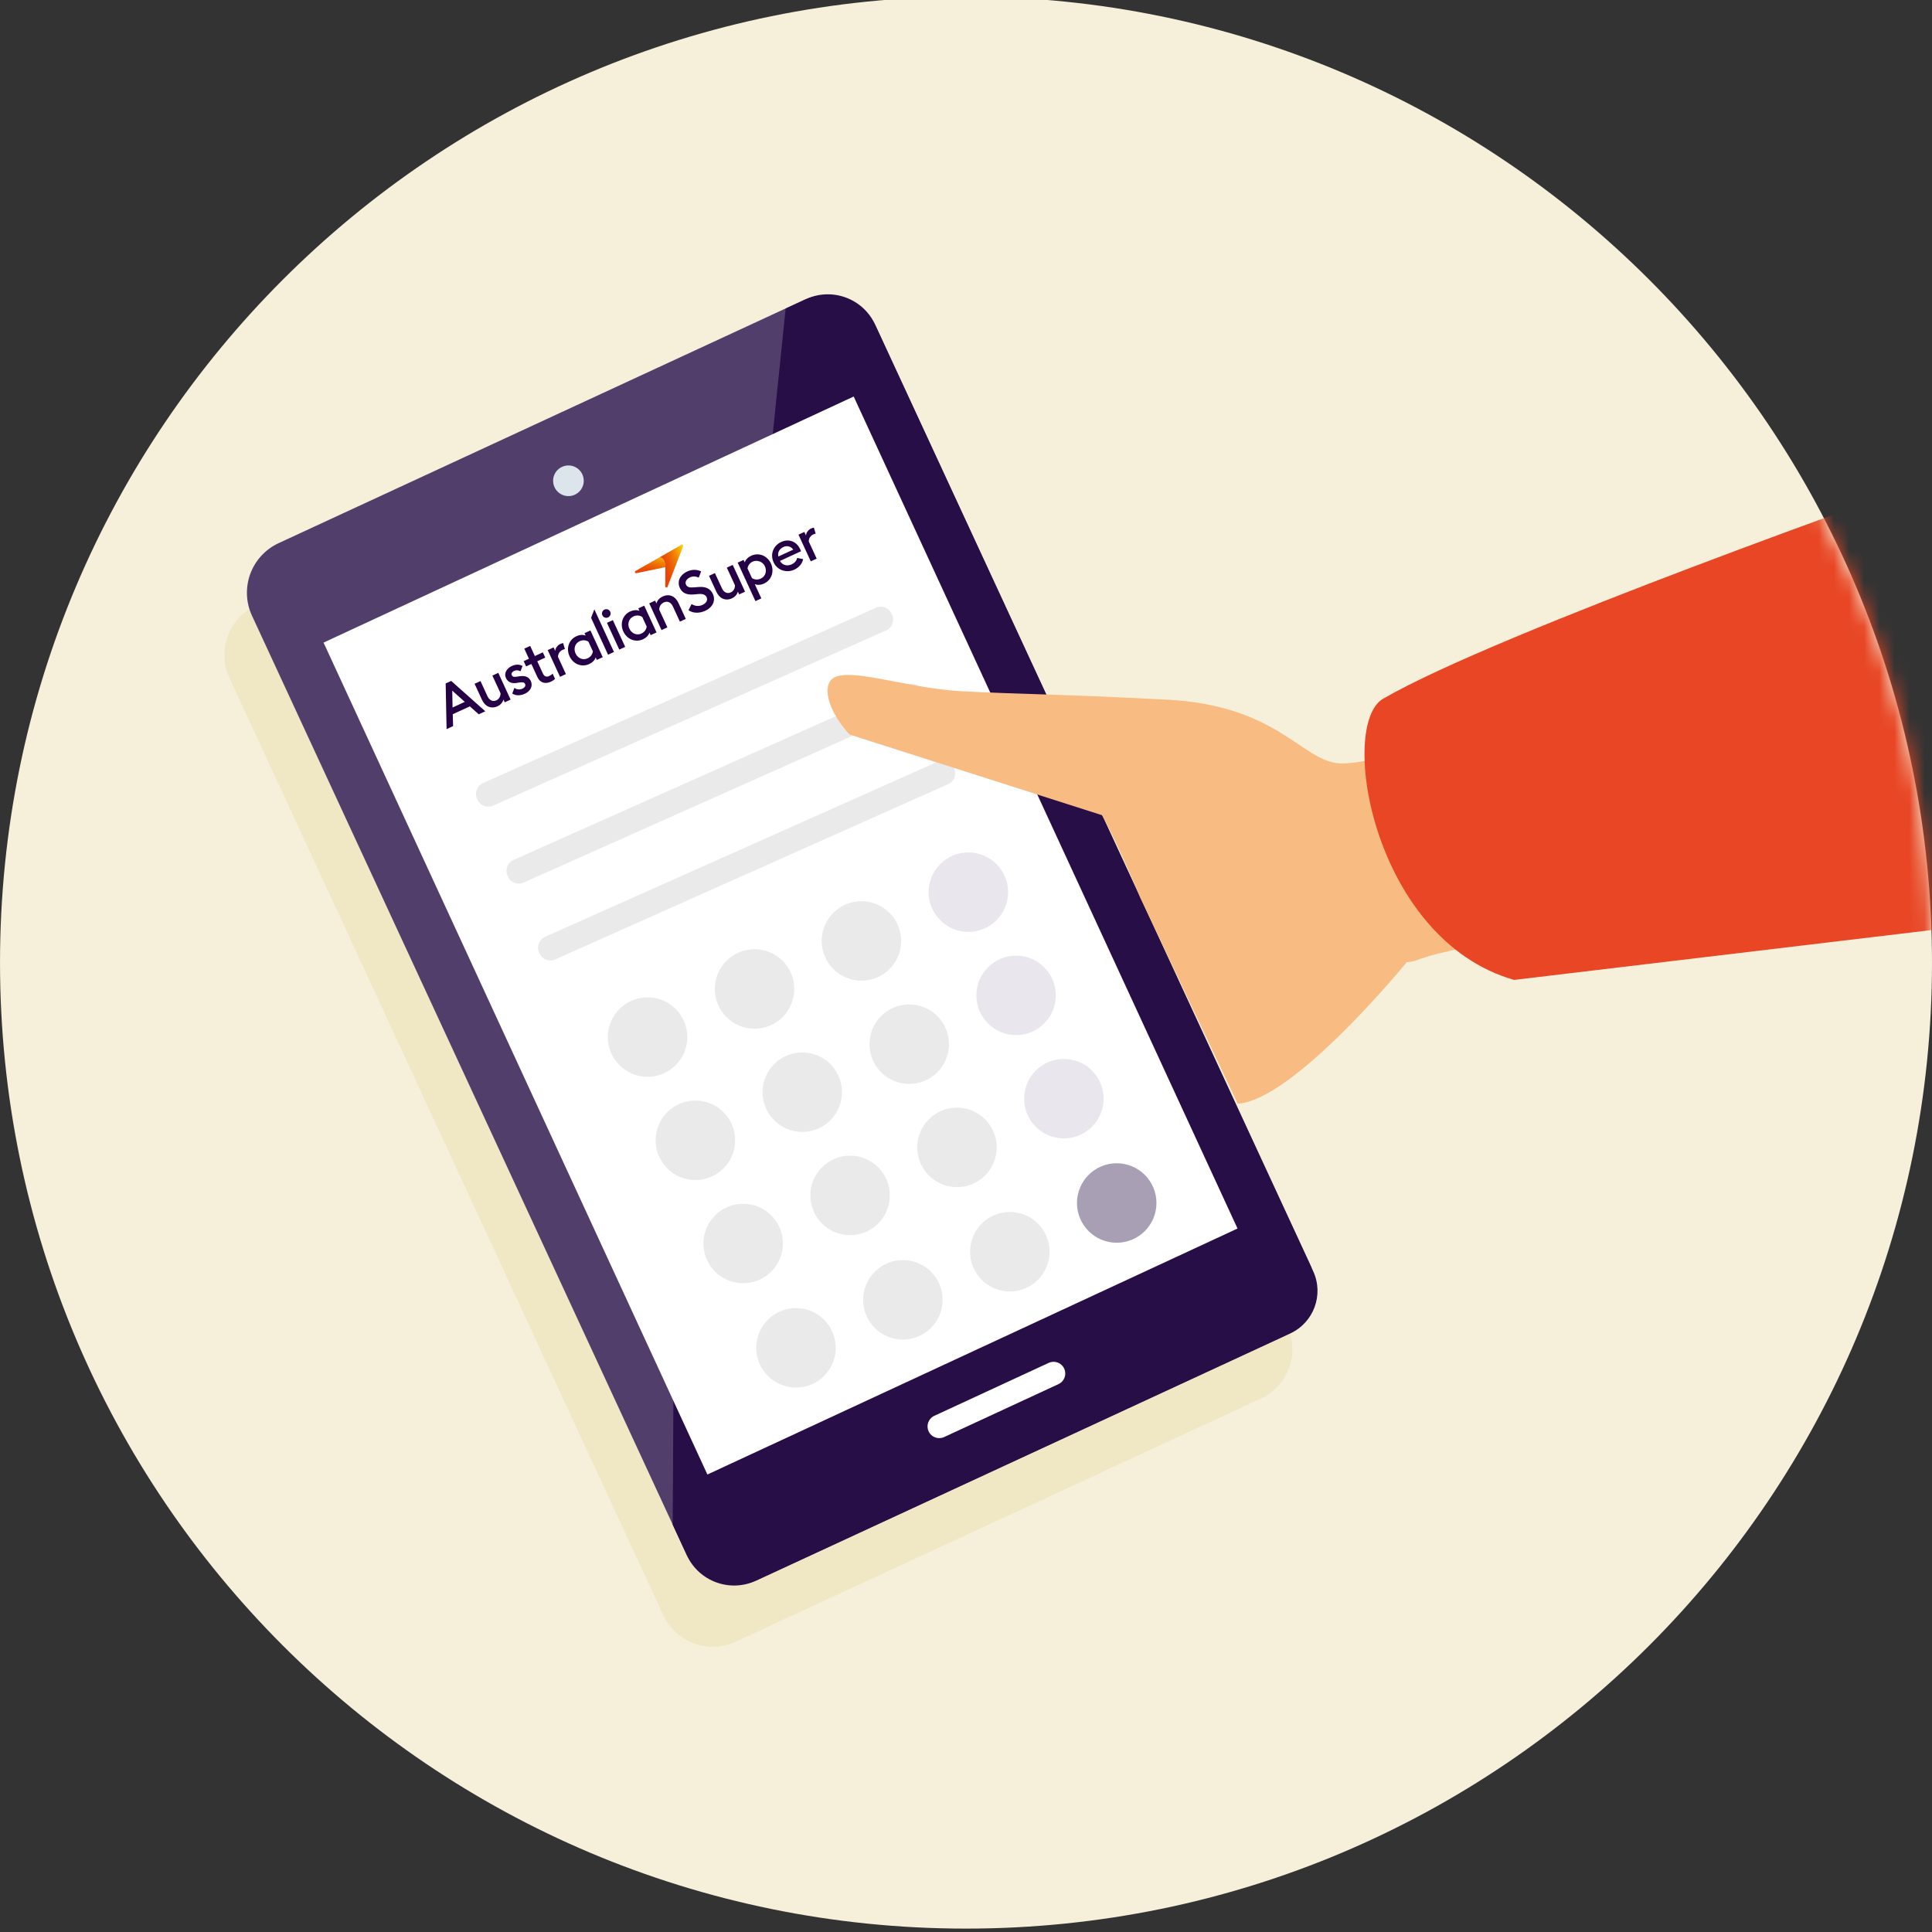
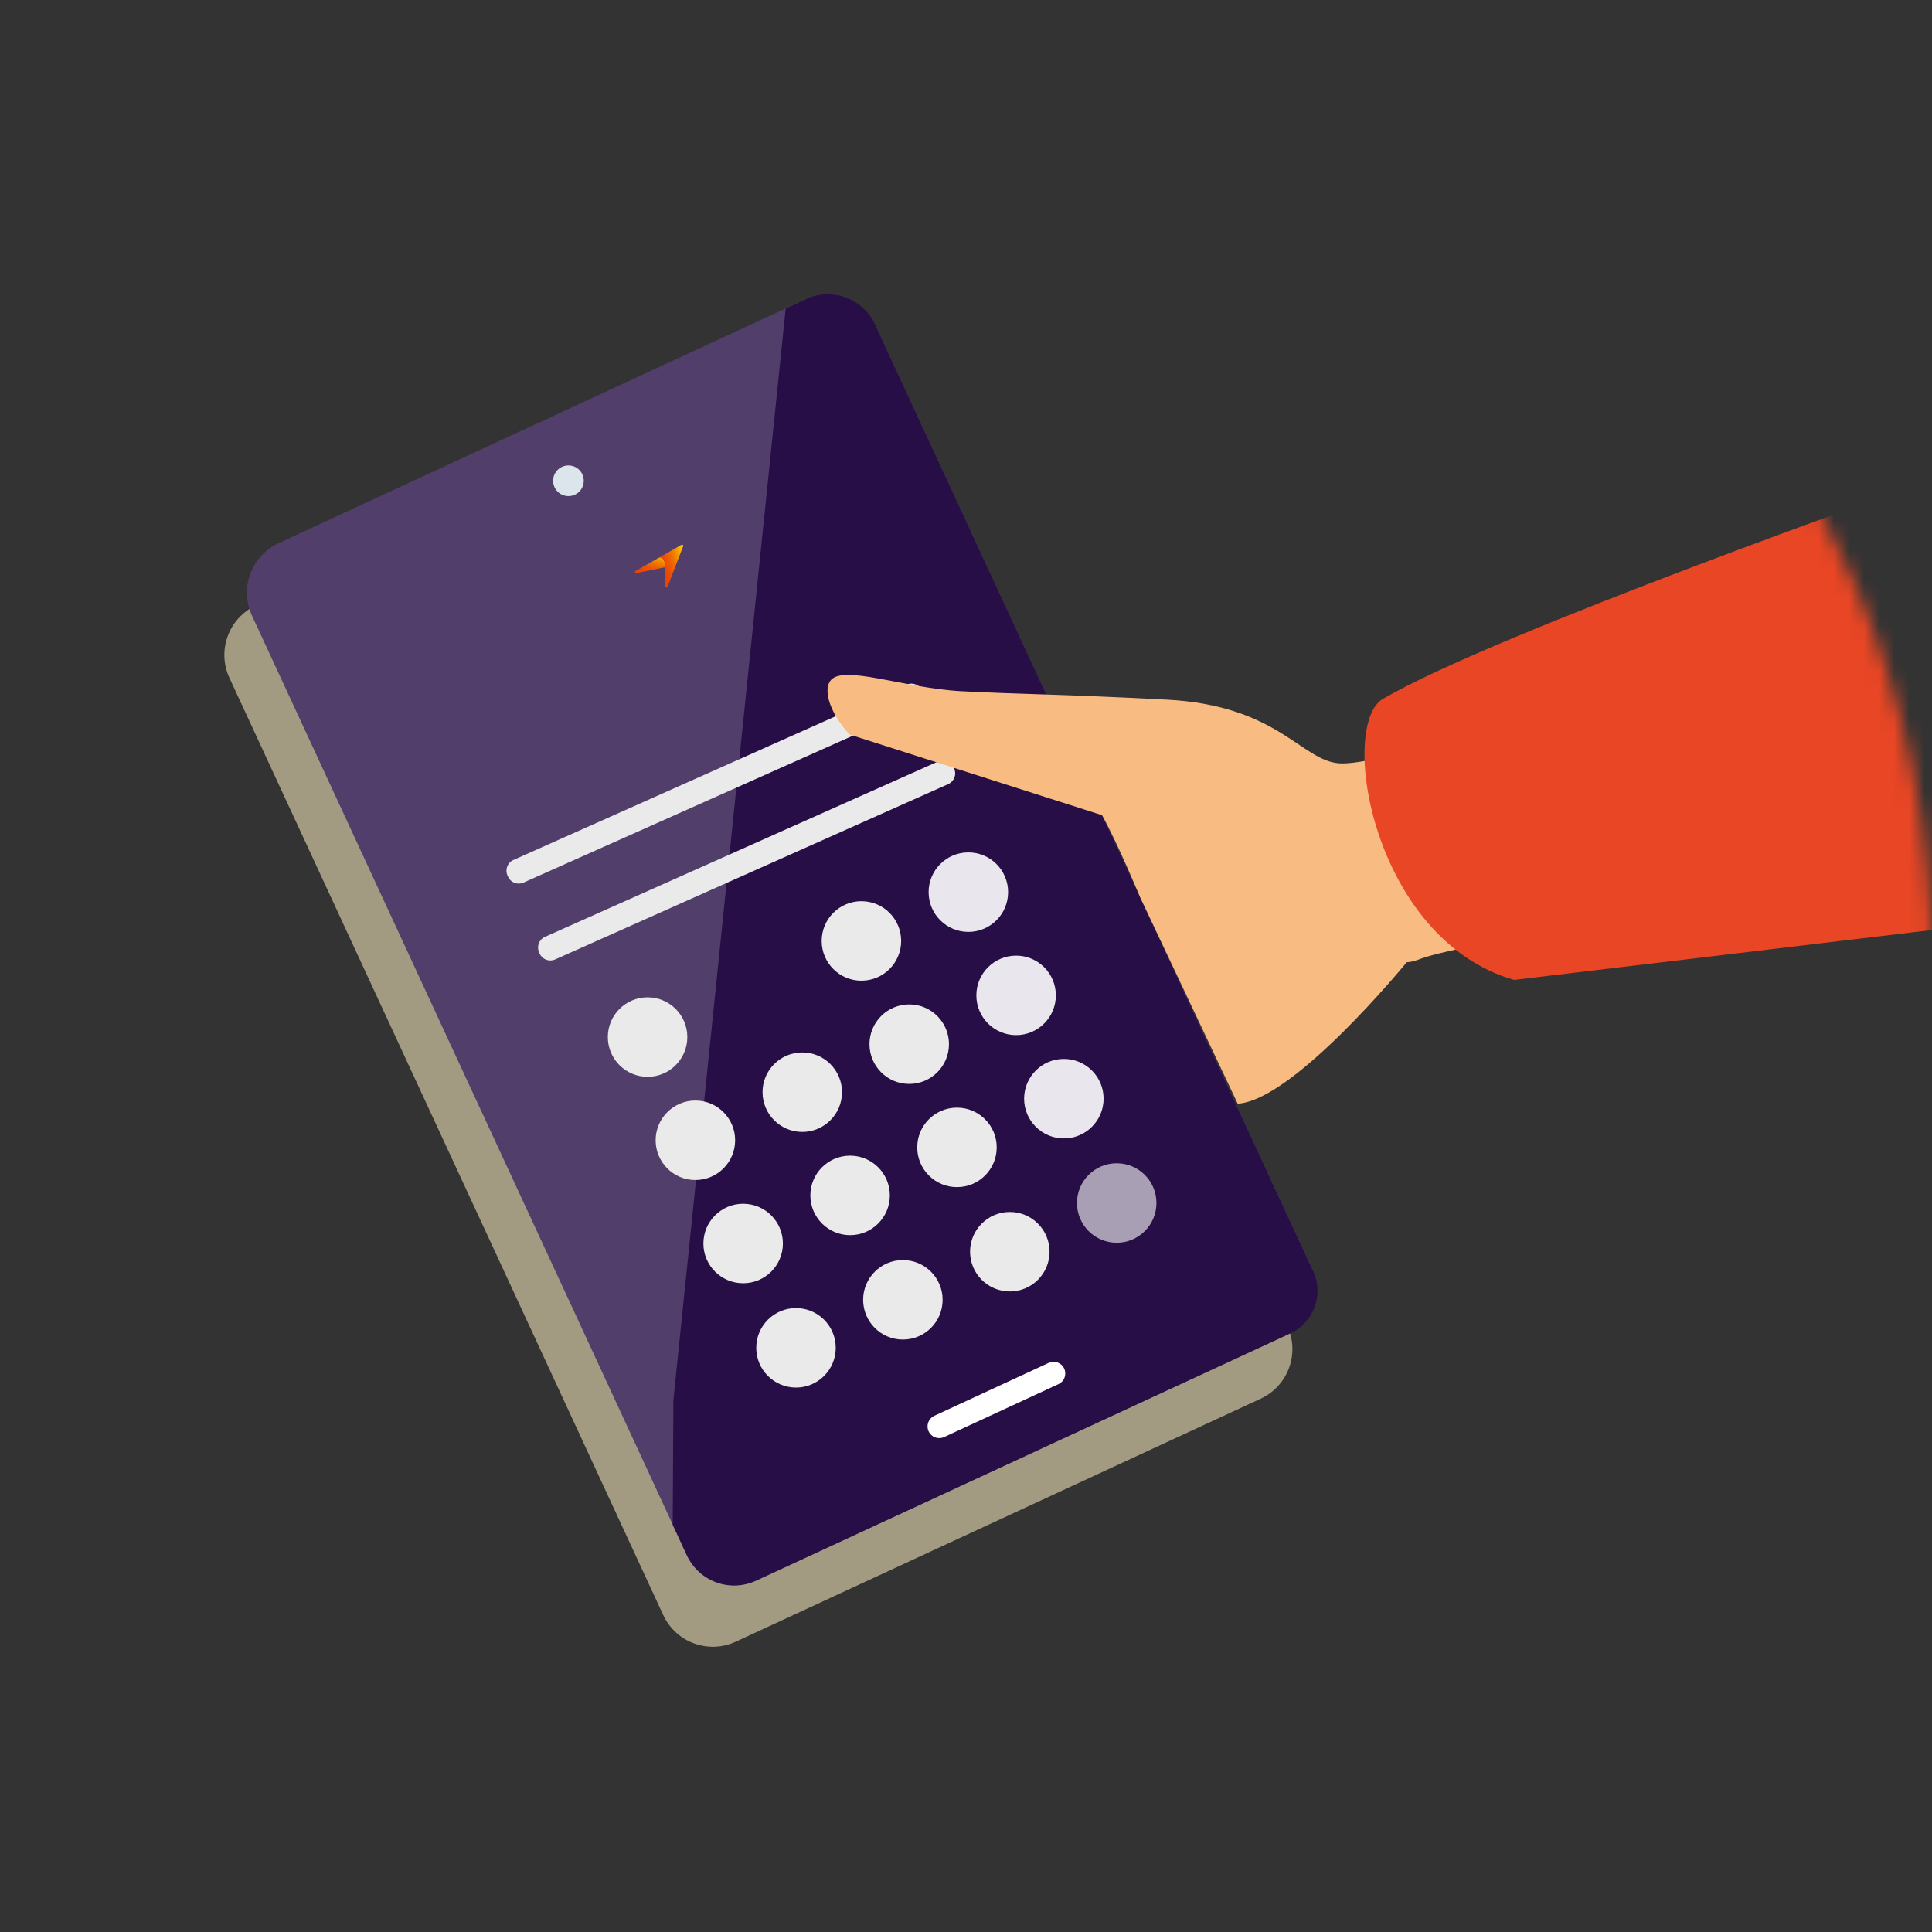
<svg xmlns="http://www.w3.org/2000/svg" width="128" height="128" viewBox="0 0 128 128" fill="none">
  <rect x="0" y="0" width="128" height="128" fill="#333333" stroke="none" />
  <g clip-path="url(#clip0_5136_6426)">
-     <path d="M64.001 127.775C99.347 127.775 128 99.121 128 63.775C128 28.429 99.347 -0.225 64.001 -0.225C28.655 -0.225 0.001 28.429 0.001 63.775C0.001 99.121 28.655 127.775 64.001 127.775Z" fill="#F6F0DA" />
    <mask id="mask0_5136_6426" style="mask-type:luminance" maskUnits="userSpaceOnUse" x="0" y="-1" width="128" height="129">
      <path d="M64 127.774C99.346 127.774 127.999 99.121 127.999 63.775C127.999 28.429 99.346 -0.225 64 -0.225C28.654 -0.225 0 28.429 0 63.775C0 99.121 28.654 127.774 64 127.774Z" fill="white" />
    </mask>
    <g mask="url(#mask0_5136_6426)">
      <g style="mix-blend-mode:multiply" opacity="0.6">
        <path d="M51.742 24.009L16.965 40.108C15.151 40.948 14.361 43.1 15.201 44.914L43.941 107.001C44.781 108.815 46.933 109.605 48.748 108.765L83.524 92.667C85.339 91.827 86.129 89.675 85.289 87.86L56.548 25.774C55.709 23.959 53.557 23.169 51.742 24.009Z" fill="#EDE1B5" />
      </g>
      <path d="M53.236 19.887L18.459 35.985C16.645 36.825 15.855 38.977 16.695 40.792L45.435 102.878C46.275 104.693 48.427 105.483 50.242 104.643L85.018 88.544C86.833 87.704 87.623 85.552 86.783 83.737L58.043 21.651C57.203 19.837 55.051 19.047 53.236 19.887Z" fill="#523E6B" />
      <path d="M44.614 92.808L44.568 101.014L45.505 103.043C46.306 104.771 48.353 105.526 50.086 104.726L85.487 88.342C87.041 87.62 87.722 85.777 87 84.218L57.972 21.494C57.172 19.771 55.128 19.021 53.405 19.816L52.052 20.443L44.609 92.808H44.614Z" fill="#270E46" />
      <path d="M37.66 32.868C38.221 32.868 38.675 32.413 38.675 31.853C38.675 31.292 38.221 30.838 37.66 30.838C37.1 30.838 36.645 31.292 36.645 31.853C36.645 32.413 37.1 32.868 37.66 32.868Z" fill="#DDE5EC" />
-       <path d="M46.867 97.69L81.989 81.393L56.559 26.271L21.436 42.573L46.867 97.69Z" fill="white" />
      <path d="M93.175 63.78C93.175 63.78 85.729 72.895 82.003 73.124L75.58 59.542C75.58 59.542 89.738 59.017 93.175 63.78Z" fill="#F8BC83" />
      <path d="M69.479 90.294L61.899 93.802C61.512 93.982 61.343 94.441 61.523 94.828L61.525 94.832C61.704 95.219 62.163 95.388 62.55 95.209L70.13 91.7C70.517 91.521 70.685 91.062 70.506 90.674L70.504 90.67C70.325 90.283 69.866 90.115 69.479 90.294Z" fill="white" />
      <path d="M42.904 71.341C44.358 71.341 45.537 70.162 45.537 68.708C45.537 67.254 44.358 66.075 42.904 66.075C41.449 66.075 40.27 67.254 40.27 68.708C40.27 70.162 41.449 71.341 42.904 71.341Z" fill="#EAEAEA" />
-       <path d="M49.99 68.155C51.444 68.155 52.623 66.976 52.623 65.522C52.623 64.067 51.444 62.888 49.99 62.888C48.535 62.888 47.356 64.067 47.356 65.522C47.356 66.976 48.535 68.155 49.99 68.155Z" fill="#EAEAEA" />
      <path d="M57.071 64.973C58.525 64.973 59.704 63.794 59.704 62.34C59.704 60.886 58.525 59.707 57.071 59.707C55.616 59.707 54.438 60.886 54.438 62.34C54.438 63.794 55.616 64.973 57.071 64.973Z" fill="#EAEAEA" />
      <path d="M46.072 78.18C47.526 78.18 48.705 77.001 48.705 75.546C48.705 74.092 47.526 72.913 46.072 72.913C44.617 72.913 43.438 74.092 43.438 75.546C43.438 77.001 44.617 78.18 46.072 78.18Z" fill="#EAEAEA" />
      <path d="M53.153 74.993C54.607 74.993 55.786 73.814 55.786 72.36C55.786 70.906 54.607 69.727 53.153 69.727C51.698 69.727 50.52 70.906 50.52 72.36C50.52 73.814 51.698 74.993 53.153 74.993Z" fill="#EAEAEA" />
      <path d="M60.239 71.812C61.693 71.812 62.872 70.633 62.872 69.178C62.872 67.724 61.693 66.545 60.239 66.545C58.784 66.545 57.605 67.724 57.605 69.178C57.605 70.633 58.784 71.812 60.239 71.812Z" fill="#EAEAEA" />
      <path d="M49.236 85.018C50.69 85.018 51.869 83.84 51.869 82.385C51.869 80.931 50.69 79.752 49.236 79.752C47.781 79.752 46.602 80.931 46.602 82.385C46.602 83.84 47.781 85.018 49.236 85.018Z" fill="#EAEAEA" />
      <path d="M56.321 81.832C57.775 81.832 58.954 80.653 58.954 79.199C58.954 77.745 57.775 76.566 56.321 76.566C54.866 76.566 53.688 77.745 53.688 79.199C53.688 80.653 54.866 81.832 56.321 81.832Z" fill="#EAEAEA" />
      <path d="M63.402 78.65C64.856 78.65 66.035 77.472 66.035 76.017C66.035 74.563 64.856 73.384 63.402 73.384C61.947 73.384 60.769 74.563 60.769 76.017C60.769 77.472 61.947 78.65 63.402 78.65Z" fill="#EAEAEA" />
      <path d="M64.157 61.741C65.611 61.741 66.79 60.562 66.79 59.108C66.79 57.653 65.611 56.474 64.157 56.474C62.702 56.474 61.523 57.653 61.523 59.108C61.523 60.562 62.702 61.741 64.157 61.741Z" fill="#E9E7ED" />
      <path d="M67.32 68.579C68.774 68.579 69.953 67.401 69.953 65.946C69.953 64.492 68.774 63.313 67.32 63.313C65.865 63.313 64.686 64.492 64.686 65.946C64.686 67.401 65.865 68.579 67.32 68.579Z" fill="#E9E7ED" />
      <path d="M70.483 75.423C71.937 75.423 73.116 74.244 73.116 72.79C73.116 71.335 71.937 70.156 70.483 70.156C69.028 70.156 67.85 71.335 67.85 72.79C67.85 74.244 69.028 75.423 70.483 75.423Z" fill="#E9E7ED" />
      <path d="M52.737 91.93C54.191 91.93 55.37 90.752 55.37 89.297C55.37 87.843 54.191 86.664 52.737 86.664C51.282 86.664 50.103 87.843 50.103 89.297C50.103 90.752 51.282 91.93 52.737 91.93Z" fill="#EAEAEA" />
      <path d="M59.818 88.749C61.272 88.749 62.451 87.57 62.451 86.116C62.451 84.661 61.272 83.483 59.818 83.483C58.364 83.483 57.185 84.661 57.185 86.116C57.185 87.57 58.364 88.749 59.818 88.749Z" fill="#EAEAEA" />
      <path d="M66.903 85.562C68.357 85.562 69.536 84.384 69.536 82.929C69.536 81.475 68.357 80.296 66.903 80.296C65.448 80.296 64.269 81.475 64.269 82.929C64.269 84.384 65.448 85.562 66.903 85.562Z" fill="#EAEAEA" />
      <path d="M73.985 82.335C75.439 82.335 76.618 81.156 76.618 79.702C76.618 78.248 75.439 77.069 73.985 77.069C72.531 77.069 71.352 78.248 71.352 79.702C71.352 81.156 72.531 82.335 73.985 82.335Z" fill="#A89FB5" />
      <path d="M62.155 50.449L36.108 62.068C35.716 62.243 35.54 62.702 35.715 63.094L35.75 63.174C35.925 63.566 36.385 63.742 36.777 63.567L62.824 51.948C63.216 51.773 63.392 51.314 63.217 50.922L63.182 50.843C63.007 50.45 62.547 50.275 62.155 50.449Z" fill="#EAEAEA" />
      <path d="M60.062 45.358L34.015 56.976C33.623 57.151 33.447 57.611 33.622 58.003L33.658 58.082C33.833 58.474 34.292 58.65 34.684 58.475L60.731 46.856C61.123 46.681 61.299 46.222 61.124 45.83L61.089 45.751C60.914 45.359 60.455 45.183 60.062 45.358Z" fill="#EAEAEA" />
-       <path d="M58.043 40.262L31.996 51.88C31.604 52.055 31.428 52.515 31.603 52.907L31.638 52.986C31.813 53.378 32.272 53.554 32.664 53.379L58.712 41.761C59.103 41.586 59.279 41.126 59.105 40.734L59.069 40.655C58.894 40.263 58.435 40.087 58.043 40.262Z" fill="#EAEAEA" />
      <path d="M73.02 54.011L56.28 48.662C55.092 47.368 54.516 45.855 54.991 45.133C55.75 43.972 59.837 45.581 63.64 45.791C67.443 45.997 70.168 45.979 77.313 46.354C84.678 46.738 86.2 50.395 88.732 50.573C91.27 50.756 101.921 47.268 105.957 45.307C109.994 43.346 115.475 58.084 110.474 59.903C105.473 61.723 96.938 62.422 93.894 63.606C90.849 64.79 75.576 59.542 75.576 59.542C75.576 59.542 74.118 56.013 73.016 54.011H73.02Z" fill="#F8BC83" />
      <path d="M91.636 46.289C88.632 48.045 90.955 62.248 100.312 64.922L128.445 61.562L127.178 32.054C127.178 32.054 99.124 41.923 91.636 46.294V46.289Z" fill="#E84624" />
-       <path d="M29.962 45.756L30.794 46.502L29.984 46.874L29.962 45.756ZM29.527 45.282L29.587 48.305L30.018 48.106L29.998 47.318L31.128 46.798L31.717 47.324L32.151 47.124L29.894 45.114L29.527 45.282ZM33.013 44.579L32.622 44.759L33.162 45.932C33.164 46.132 33.066 46.316 32.888 46.398C32.641 46.511 32.421 46.397 32.292 46.117L31.834 45.122L31.443 45.302L31.931 46.362C32.142 46.819 32.545 46.983 32.964 46.791C33.142 46.709 33.304 46.549 33.353 46.347L33.438 46.532L33.829 46.352L33.013 44.579ZM37.103 44.841L37.493 44.661L36.97 43.524C36.962 43.304 37.106 43.13 37.263 43.058C37.324 43.029 37.383 43.01 37.427 43.008L37.308 42.605C37.261 42.615 37.191 42.633 37.117 42.667C36.916 42.759 36.793 42.961 36.788 43.127L36.679 42.891L36.288 43.071L37.103 44.841ZM39.04 43.993C38.514 44.235 37.963 43.979 37.733 43.478C37.502 42.977 37.665 42.392 38.192 42.15C38.401 42.053 38.618 42.039 38.801 42.111L38.726 41.949L39.117 41.769L39.933 43.541L39.542 43.721L39.466 43.555C39.402 43.741 39.25 43.897 39.04 43.993ZM38.924 43.618C39.152 43.514 39.253 43.337 39.28 43.153L38.985 42.511C38.829 42.415 38.625 42.378 38.401 42.482C38.09 42.625 37.988 42.98 38.131 43.291C38.277 43.607 38.61 43.763 38.924 43.618ZM40.285 43.375L40.676 43.195L39.376 40.372L39.161 40.933L40.285 43.375ZM40.286 40.906C40.145 40.971 39.974 40.908 39.908 40.764C39.843 40.623 39.906 40.452 40.047 40.387C40.192 40.32 40.363 40.383 40.428 40.524C40.494 40.669 40.431 40.839 40.286 40.906ZM40.212 41.264L40.603 41.084L41.42 42.857L41.029 43.037L40.212 41.264ZM42.605 42.352C42.079 42.594 41.528 42.338 41.297 41.837C41.066 41.336 41.23 40.751 41.756 40.508C41.965 40.412 42.183 40.398 42.365 40.47L42.29 40.307L42.681 40.127L43.497 41.9L43.106 42.08L43.03 41.914C42.966 42.1 42.814 42.255 42.605 42.352ZM42.488 41.977C42.716 41.872 42.818 41.695 42.845 41.512L42.549 40.87C42.393 40.774 42.19 40.737 41.965 40.84C41.654 40.984 41.553 41.339 41.696 41.65C41.845 41.965 42.178 42.12 42.488 41.977ZM43.825 41.745L44.216 41.565L43.676 40.392C43.675 40.195 43.775 40.007 43.984 39.911C44.234 39.796 44.457 39.909 44.586 40.189L45.044 41.184L45.435 41.004L44.947 39.944C44.736 39.486 44.333 39.322 43.908 39.518C43.699 39.614 43.542 39.776 43.491 39.982L43.405 39.794L43.014 39.974L43.828 41.744L43.825 41.745ZM45.614 40.427C45.892 40.626 46.315 40.655 46.725 40.466C47.217 40.239 47.43 39.795 47.231 39.354C47.059 38.979 46.731 38.859 46.298 38.89L45.998 38.913C45.693 38.938 45.532 38.912 45.447 38.727C45.363 38.546 45.497 38.35 45.709 38.253C45.903 38.163 46.1 38.177 46.294 38.267L46.452 37.855C46.166 37.722 45.844 37.718 45.53 37.862C45.062 38.078 44.838 38.508 45.041 38.948C45.199 39.292 45.493 39.421 45.962 39.384L46.284 39.355C46.565 39.333 46.736 39.396 46.818 39.574C46.904 39.762 46.791 39.963 46.551 40.073C46.305 40.187 46.041 40.163 45.818 40.02L45.614 40.427ZM48.545 37.427L48.154 37.607L48.695 38.781C48.697 38.981 48.599 39.164 48.42 39.246C48.174 39.36 47.953 39.245 47.825 38.966L47.366 37.97L46.975 38.15L47.463 39.21C47.674 39.668 48.078 39.832 48.497 39.639C48.675 39.557 48.837 39.397 48.886 39.196L48.971 39.38L49.361 39.2L48.545 37.427ZM48.875 37.276L49.266 37.096L49.34 37.258C49.404 37.073 49.556 36.917 49.766 36.821C50.295 36.577 50.846 36.834 51.077 37.334C51.307 37.835 51.144 38.42 50.614 38.664C50.405 38.761 50.188 38.775 50.004 38.699L50.44 39.646L50.049 39.826L48.875 37.276ZM50.409 38.331C50.723 38.186 50.819 37.829 50.675 37.515C50.508 37.16 50.054 37.042 49.743 37.282C49.611 37.384 49.544 37.522 49.524 37.658L49.82 38.3C49.974 38.4 50.178 38.437 50.409 38.331ZM53.716 37.191L54.107 37.012L53.583 35.875C53.575 35.655 53.719 35.481 53.876 35.409C53.938 35.38 53.996 35.361 54.04 35.359L53.921 34.956C53.874 34.967 53.803 34.984 53.73 35.018C53.53 35.11 53.406 35.312 53.401 35.478L53.292 35.242L52.901 35.422L53.716 37.191ZM34.415 44.805L34.209 44.836C34.011 44.868 33.94 44.811 33.901 44.725C33.851 44.617 33.944 44.504 34.061 44.45C34.206 44.383 34.352 44.401 34.483 44.475L34.619 44.122C34.414 44.008 34.17 44.005 33.92 44.12C33.566 44.283 33.377 44.601 33.52 44.919C33.637 45.181 33.888 45.304 34.234 45.245L34.41 45.216C34.653 45.183 34.741 45.213 34.789 45.318C34.846 45.44 34.758 45.559 34.62 45.623C34.438 45.706 34.225 45.696 34.082 45.572L33.938 45.948C34.173 46.104 34.48 46.096 34.775 45.961C35.142 45.792 35.322 45.455 35.166 45.114C35.025 44.825 34.768 44.754 34.415 44.805ZM36.614 44.63C36.551 44.696 36.492 44.738 36.381 44.789C36.215 44.866 36.066 44.834 35.966 44.616L35.595 43.811L36.124 43.567L35.965 43.22L35.435 43.464L35.127 42.794L34.736 42.974L35.044 43.644L34.696 43.804L34.856 44.151L35.204 43.991L35.606 44.863C35.79 45.263 36.15 45.324 36.495 45.165C36.609 45.113 36.703 45.043 36.775 44.98L36.614 44.63ZM52.817 36.965C52.776 37.136 52.662 37.293 52.446 37.392C52.151 37.529 51.829 37.446 51.676 37.162L53.071 36.52C53.048 36.464 53.033 36.43 53.016 36.393C52.753 35.822 52.22 35.694 51.756 35.908C51.211 36.159 51.008 36.748 51.262 37.275C51.52 37.811 52.175 37.994 52.695 37.706C52.984 37.547 53.154 37.309 53.211 37.044L52.817 36.965ZM51.898 36.241C52.126 36.136 52.395 36.18 52.556 36.415L51.568 36.87C51.498 36.581 51.67 36.346 51.898 36.241Z" fill="#260046" />
      <path d="M42.102 37.832C42.025 37.875 42.071 37.992 42.156 37.974L44.084 37.575C44.069 37.187 43.939 36.897 43.678 36.935L42.102 37.832Z" fill="url(#paint0_linear_5136_6426)" />
      <path d="M45.148 36.094C45.21 36.058 45.284 36.121 45.259 36.189L44.225 38.877C44.195 38.958 44.076 38.934 44.074 38.849L44.081 37.576C44.067 37.188 43.938 36.901 43.675 36.937L45.148 36.094Z" fill="url(#paint1_linear_5136_6426)" />
    </g>
  </g>
  <defs>
    <linearGradient id="paint0_linear_5136_6426" x1="42.945" y1="38.199" x2="43.322" y2="36.812" gradientUnits="userSpaceOnUse">
      <stop offset="0.116" stop-color="#EA4403" />
      <stop offset="0.263" stop-color="#EA4A03" />
      <stop offset="0.457" stop-color="#EC5A03" />
      <stop offset="0.65" stop-color="#EE7203" />
      <stop offset="0.775" stop-color="#F18402" />
      <stop offset="1" stop-color="#F8AE00" />
    </linearGradient>
    <linearGradient id="paint1_linear_5136_6426" x1="43.714" y1="37.847" x2="45.629" y2="37.161" gradientUnits="userSpaceOnUse">
      <stop offset="0.116" stop-color="#EA4403" />
      <stop offset="0.236" stop-color="#EA4A03" />
      <stop offset="0.393" stop-color="#EC5A03" />
      <stop offset="0.55" stop-color="#EE7203" />
      <stop offset="0.653" stop-color="#F18402" />
      <stop offset="0.86" stop-color="#F9B301" />
      <stop offset="0.996" stop-color="#FFD500" />
      <stop offset="1" stop-color="#FFD500" />
    </linearGradient>
    <clipPath id="clip0_5136_6426">
      <rect width="128" height="128" fill="white" />
    </clipPath>
  </defs>
</svg>